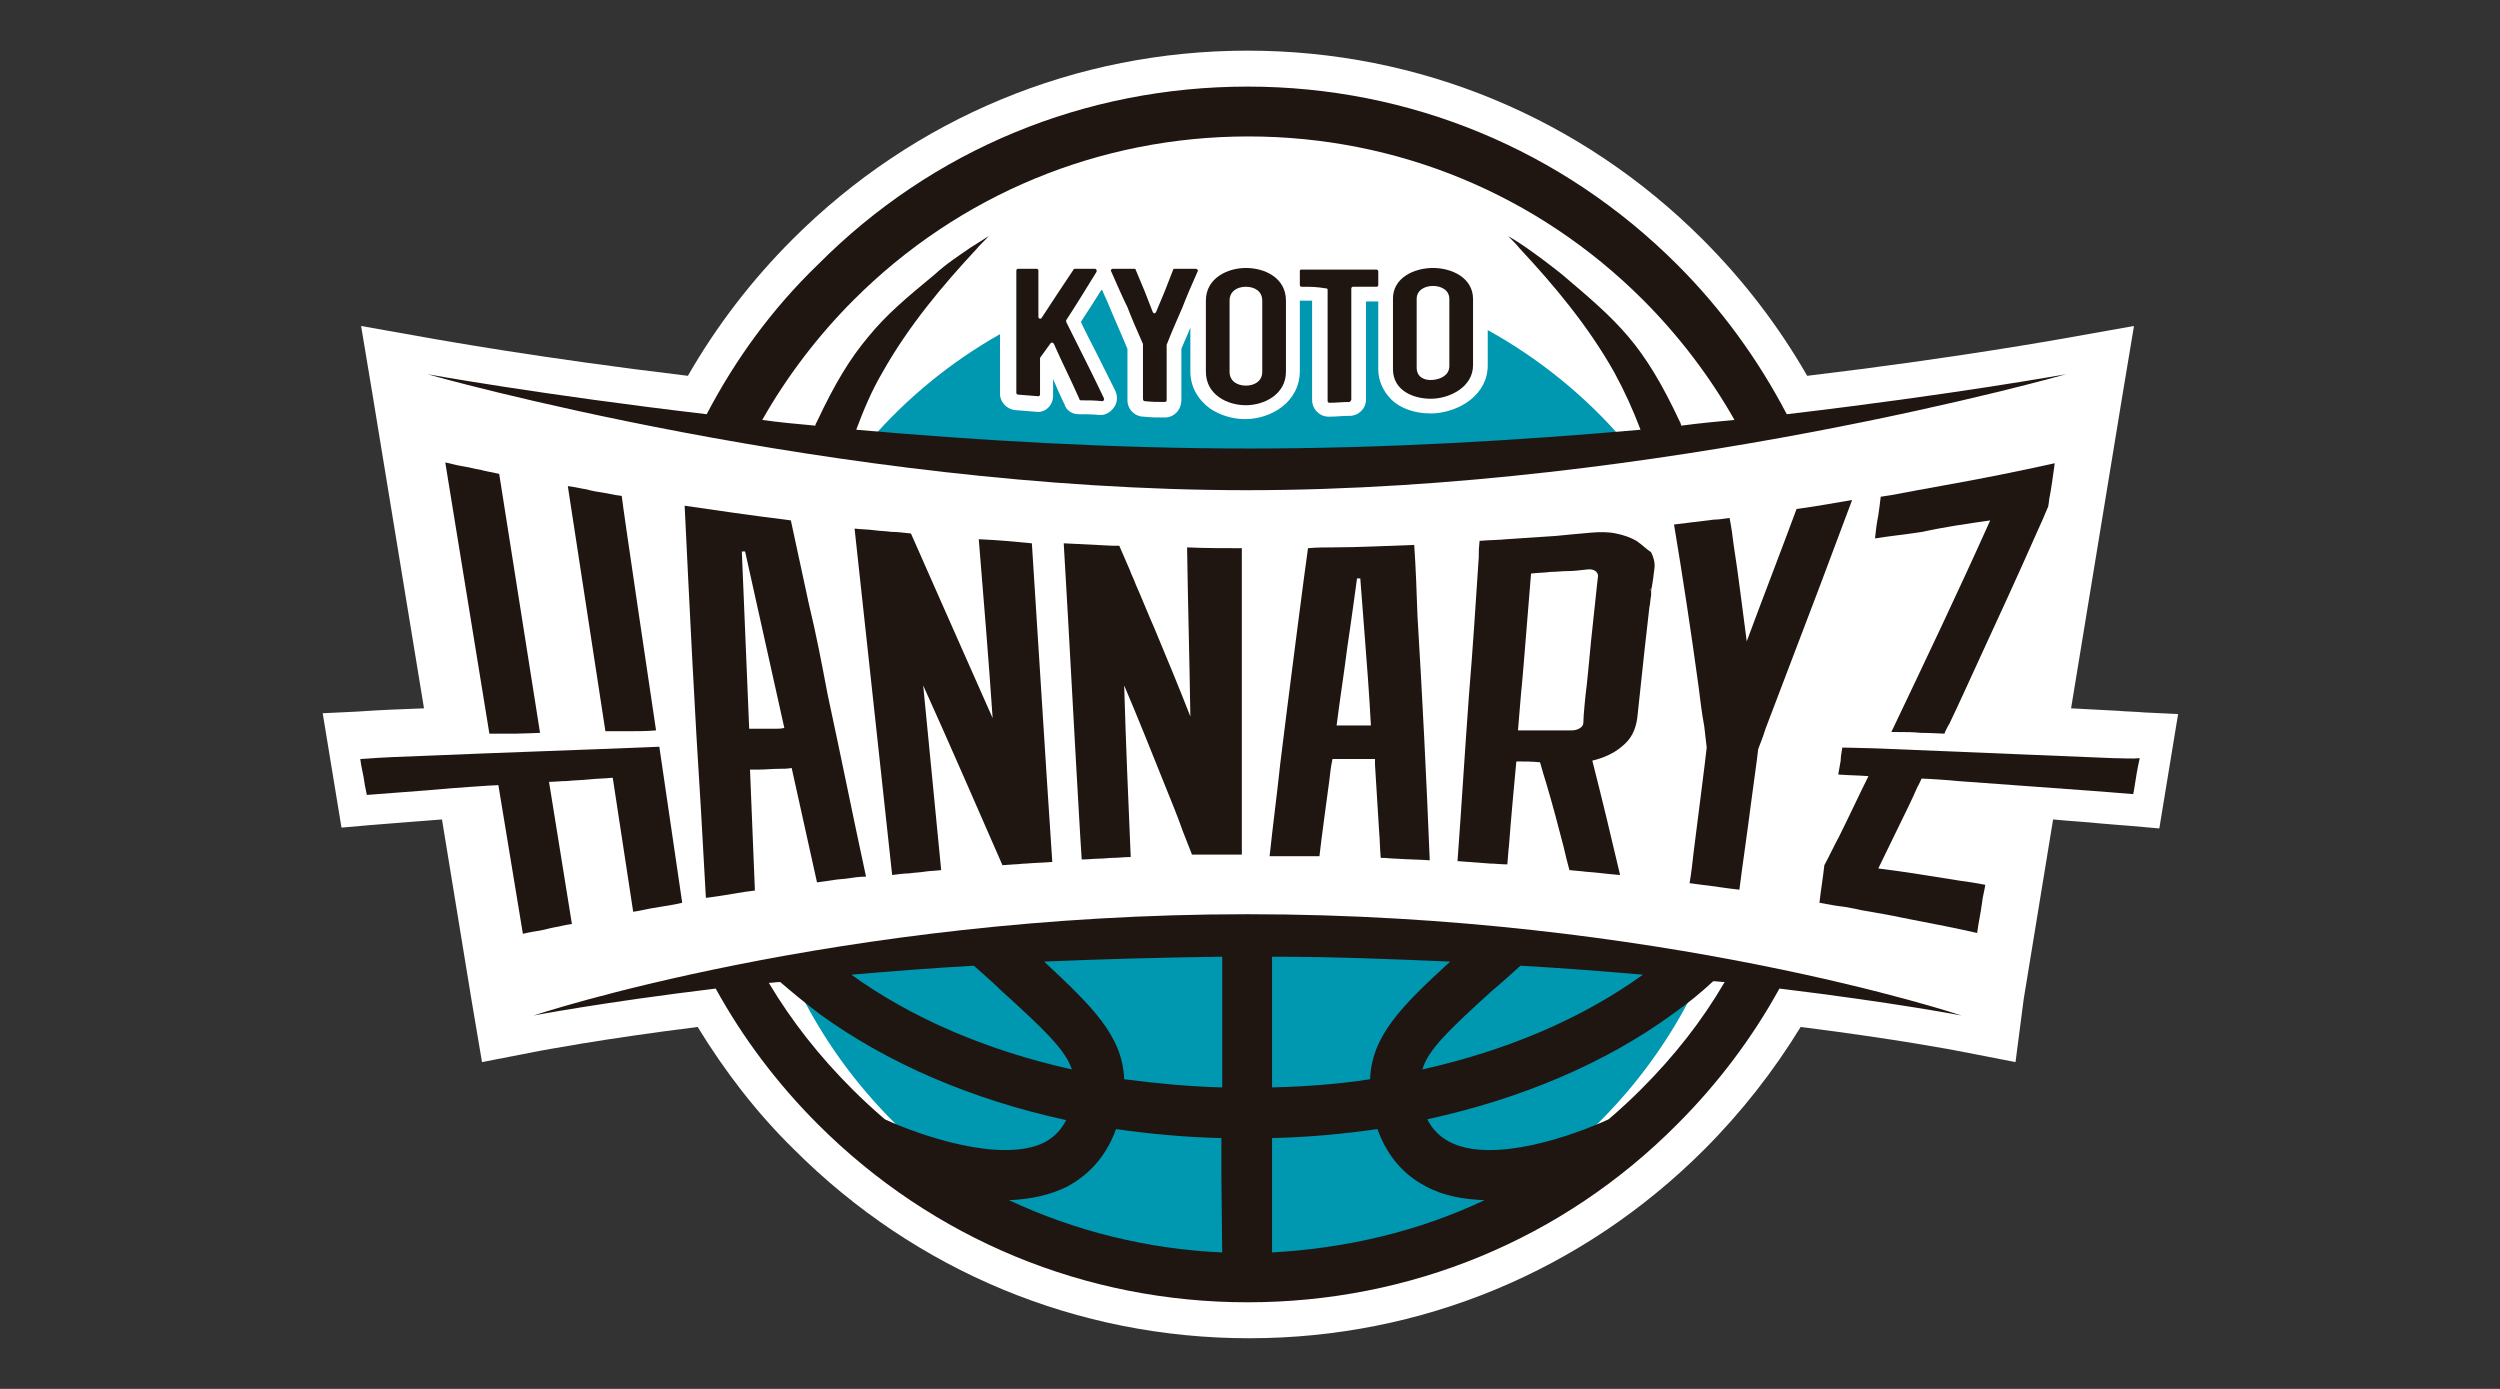
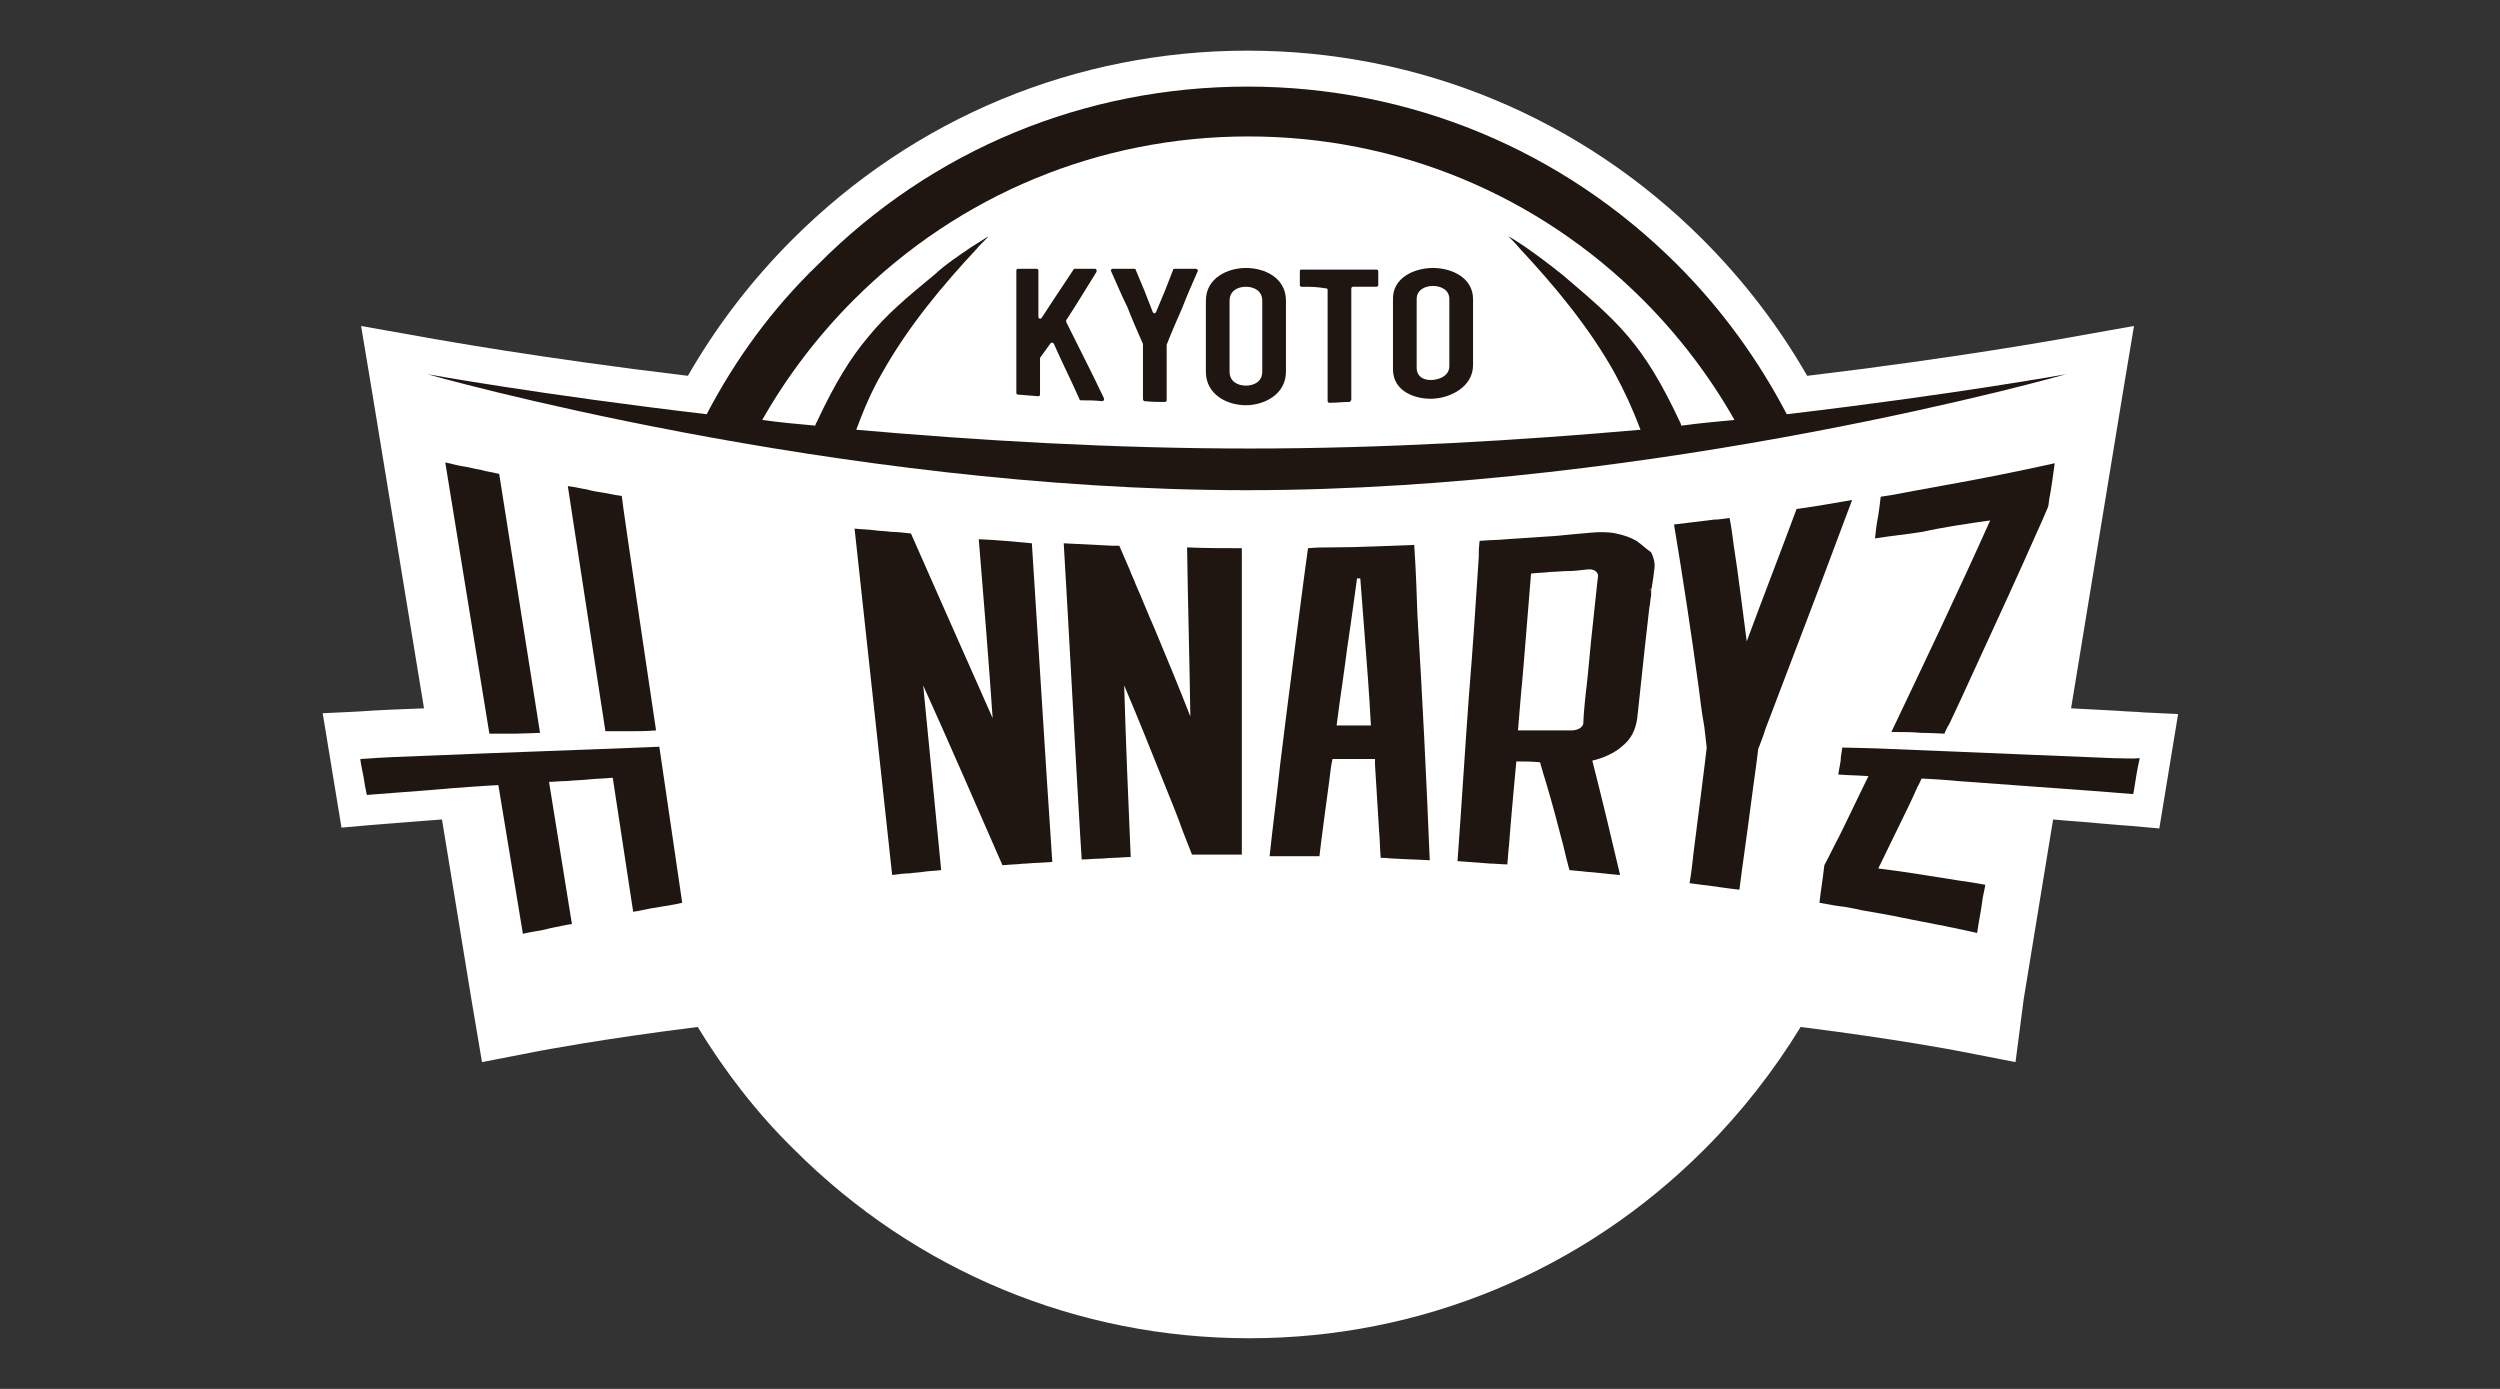
<svg xmlns="http://www.w3.org/2000/svg" version="1.1" id="レイヤー_1" x="0px" y="0px" viewBox="0 0 306 170" style="enable-background:new 0 0 306 170;" xml:space="preserve">
  <rect x="0" y="0" width="306" height="170" fill="#333333" stroke="none" />
  <style type="text/css">
	.st0{fill:#FFFFFF;}
	.st1{fill:#0097B1;}
	.st2{fill:#1F1511;}
</style>
  <g>
    <path class="st0" d="M247.7,122.3l3.6-22c2,0.2,4,0.3,5.9,0.5c1,0.1,2.6,0.2,3.7,0.3l3.4,0.3l2.3-14l-4.2-0.2   c-1.1-0.1-2.1-0.1-3.2-0.2c-1.9-0.1-3.8-0.2-5.7-0.3l0,0l6.3-38.4l1.4-8.4l-9,1.6c-0.1,0-12.6,2.3-31,4.5   c-3.5-6.1-7.8-11.7-12.8-16.7c-14.9-14.9-34.7-23.1-55.7-23.1h0c-21,0-40.8,8.2-55.7,23.1c-5,5-9.3,10.6-12.8,16.7   c-18.4-2.2-30.9-4.5-31-4.5l-9-1.6l1.4,8.4l6.3,38.4l0,0c-2.7,0.1-5.4,0.2-8.2,0.4l-4.2,0.2l2.3,14l3.4-0.3   c1.1-0.1,7.7-0.6,8.9-0.7l3.6,22l1.3,7.7l7.2-1.4c0.1,0,7.2-1.4,19.2-2.9c3.3,5.4,7.2,10.5,11.8,15c14.9,14.9,34.7,23.1,55.7,23.1   c21,0,40.8-8.2,55.7-23.1c4.5-4.5,8.5-9.6,11.8-15c11.9,1.5,19.1,2.9,19.1,2.9l7.2,1.4L247.7,122.3z" />
    <g>
      <g>
        <path class="st0" d="M153,56.4c22.5,0,44.9-2.2,62.9-4.5c-11.9-22.7-35.8-38.3-63.2-38.3c-27.4,0-51.2,15.5-63.2,38.2     C107.5,54.2,130.2,56.4,153,56.4z" />
        <path class="st0" d="M153,115.3c-25.1,0-47.1,2.3-62.7,4.5c12.2,21.8,35.6,36.6,62.4,36.6c26.8,0,50.2-14.8,62.4-36.7     C199.4,117.5,177.7,115.3,153,115.3z" />
      </g>
      <g>
        <g>
-           <path class="st1" d="M182.1,40.4v4.3c0,3.6-3.4,5.7-6.6,5.9c-0.2,0-0.3,0-0.5,0c-1.8,0-3.6-0.6-4.7-1.7c-1-1-1.6-2.3-1.6-3.7      l0-8.3c0,0,0,0-0.1,0l-1.4,0l0,12c0,1.1-0.9,2-2,2c-1,0-1.5,0.1-2.5,0.1c0,0,0,0-0.1,0c-0.5,0-1-0.2-1.4-0.6      c-0.4-0.4-0.6-0.9-0.6-1.5l0-12.1l-1.4,0c0,0,0,0,0,0c0,0,0,0-0.1,0l0,8.6c0,3.8-3.5,5.9-6.7,5.9c0,0,0,0,0,0      c-1.6,0-3.1-0.5-4.3-1.3c-1.5-1.1-2.4-2.7-2.4-4.5l0-5.4c-0.3,0.8-0.7,1.6-1.1,2.6l0,6.3c0,0.5-0.2,1.1-0.6,1.5      c-0.4,0.4-0.9,0.6-1.4,0.6c0,0,0,0-0.1,0c-1,0-1.5,0-2.5-0.1c-1.1,0-2-0.9-2-2l0-6.3c-0.7-1.7-1.3-3-1.8-4.2      c-0.4-1-0.8-1.9-1.3-3c0,0,0,0-0.1,0c-0.9,1.4-1.5,2.4-2.5,3.9c0.7,1.5,1.3,2.6,1.9,3.8c0.7,1.4,1.4,2.8,2.3,4.6      c0.3,0.6,0.3,1.4-0.1,2c-0.4,0.6-1,1-1.7,1c0,0-0.1,0-0.1,0c-1-0.1-1.6-0.1-2.6-0.1c-0.8,0-1.5-0.5-1.7-1.2      c-0.6-1.2-1-2.2-1.4-3.1l0,2c0,0.6-0.2,1.1-0.6,1.5c-0.4,0.4-1,0.6-1.5,0.5c-1-0.1-1.5-0.1-2.5-0.2c-1.1-0.1-1.9-1-1.9-2v-7.3      c-6,3.4-11.4,7.8-15.9,13c14.4,1.5,30.5,2.6,46.5,2.6c15.8,0,31.6-1.1,45.8-2.5C194.1,48.5,188.4,43.9,182.1,40.4z" />
-         </g>
-         <path class="st1" d="M153,115.3c-21.8,0-41.3,1.7-56.3,3.6c9.5,21.4,31,36.3,55.9,36.3c25,0,46.4-15,55.9-36.4     C193.7,116.9,174.5,115.3,153,115.3z" />
+           </g>
      </g>
    </g>
    <g>
      <g>
        <g>
          <path class="st2" d="M173.1,66.7c-3.3,0.1-6.7,0.3-10,0.3c-0.9,0-1.9,0-3,0.1c-0.2,1.2-2.6,19.8-3.4,26.4      c-0.4,3.8-0.9,7.5-1.3,11.3c1.2,0,2.6,0,3.9,0c0.6,0,1.4,0,2.2,0c0.1-1.1,1.2-9.2,1.2-9.2c0.1-0.9,0.2-1.8,0.4-2.7      c0.5,0,1,0,1.5,0c0.9,0,1.7,0,2.6,0c0.4,0,0.8,0,1.1,0c0,0.2,0,0.4,0,0.7l0.5,8.1c0.1,1.1,0.1,2.2,0.2,3.3      c0.8,0,1.3,0.1,1.9,0.1c1.4,0.1,2.7,0.1,4.1,0.2c-0.4-10-0.9-20-1.5-29.9C173.4,72.5,173.3,69.6,173.1,66.7z M167.3,88.8      c-0.9,0-1.7,0-2.6,0c-0.3,0-0.7,0-1.1,0c0.4-3.2,0.9-6.3,1.3-9.5c0.4-2.6,1.2-8.5,1.2-8.5c0.2,0,0.3,0,0.4,0      c0,0,0.4,5.2,0.5,6.5c0.3,3.8,0.6,7.7,0.8,11.5C167.8,88.8,167.5,88.8,167.3,88.8z" />
          <path class="st2" d="M200.3,66.2c-0.7-0.4-1.5-0.7-2.5-0.9c-0.9-0.2-2-0.2-3.1-0.1c-1.1,0.1-3.4,0.3-4.3,0.4      c-1.5,0.1-4.6,0.3-6,0.4c-0.9,0.1-2.2,0.1-3.3,0.2c-0.1,1.1-0.1,1-0.1,2c-0.4,6-0.7,10.9-1.2,16.9c-0.5,6.8-0.9,13.5-1.4,20.3      c1.3,0.1,2.7,0.2,4,0.3c0.6,0,1.3,0.1,2.1,0.1c0.1-1,0.1-1.5,0.2-2.3c0.2-2.8,0.8-9.3,0.9-10.3c1.2,0,1.7,0,2.9,0.1      c0.3,1,0.5,1.8,0.8,2.7c0.8,2.7,1.4,5,2.1,7.7c0.2,0.9,0.4,1.7,0.7,2.8c0.8,0.1,1.3,0.1,2,0.2c1.5,0.1,2.8,0.3,4.2,0.4      c-1.1-4.7-2.2-9.3-3.4-14c1.3-0.3,2.7-0.9,3.7-1.8c1.1-0.9,1.6-2,1.8-3.4c0.3-2.8,0.6-5.6,0.9-8.4c0.2-1.8,0.4-3.5,0.6-5.3      l0,0.1c0.1-0.5,0.1-1,0.2-1.4c0-0.1,0-0.3,0-0.4c0-0.2,0-0.4,0.1-0.7c0-0.2,0.1-0.5,0.1-0.7c0.1-0.5,0.1-0.9,0.2-1.5      c0.1-0.7-0.1-1.4-0.4-2C201.5,67.2,200.9,66.6,200.3,66.2z M194.9,77c-0.1,0.7-0.6,6.3-0.7,7s-0.4,3.6-0.4,4.5      c0,0.5-0.7,0.9-1.4,0.9c-0.9,0-1.6,0-2.3,0c-0.7,0-1.3,0-2,0c-0.7,0-1.4,0-2.3,0c0.1-1.1,0.4-5,0.5-5.8c0.1-0.9,1-12.3,1.1-13.4      c0.9-0.1,1.7-0.1,2.4-0.2c0.7,0,1.4-0.1,2.1-0.1c0.7,0,1.5-0.1,2.4-0.2c0.8-0.1,1.3,0.3,1.3,0.8C195.5,71.2,195,76.2,194.9,77z       M202,72.1l0,0.3c0,0,0-0.1,0-0.1C201.9,72.2,201.9,72.2,202,72.1z" />
          <path class="st2" d="M119.8,66c0.6,7.3,1.2,14.6,1.7,21.9c-1.7-3.8-10-22.6-10-22.6c-0.9-0.1-1.7-0.2-2.4-0.2      c-0.7-0.1-1.4-0.1-2.1-0.2s-1.5-0.1-2.4-0.2c1.4,12.8,4.6,42.4,4.6,42.4c0.8-0.1,1.5-0.2,2.1-0.2c0.6-0.1,1.2-0.1,1.8-0.2      c0.6-0.1,1.3-0.1,2.1-0.2l-2.2-22.6c3.3,7.3,6.5,14.7,9.7,22l1.4-0.1c0.5,0,1-0.1,1.5-0.1c1.1-0.1,2.1-0.1,3.2-0.2      c-0.7-10.2-2.3-36.2-2.5-39C124.3,66.3,122.1,66.1,119.8,66z" />
          <path class="st2" d="M152,95.1c0-4.4,0-8.7,0-13.1c0-5,0-9.9,0-14.9c-2.2,0-4.5,0-6.7-0.1c0.1,6.9,0.3,13.8,0.4,20.7      c-1.4-3.6-2.9-7.2-4.4-10.8c-0.8-1.8-1.5-3.6-2.3-5.4c-0.2-0.6-0.5-1.1-0.7-1.7c0,0-1-2.3-1.3-3c-0.3,0-0.5,0-0.8,0      c-2-0.1-4-0.2-6-0.3c0.7,11.8,1.3,23.6,2,35.5l0.2,3.2c0.8,0,1.5-0.1,2.1-0.1c0.6,0,1.2-0.1,1.8-0.1c0.6,0,1.3-0.1,2.1-0.1      c-0.3-7-0.6-14-0.8-21c1.7,4,3.3,8,4.9,12c0.8,2,1.6,3.9,2.3,5.9l1.1,2.8c0.8,0,1.5,0,2.1,0s1.2,0,1.9,0c0.6,0,1.3,0,2.1,0      l0-3.1C152,99.5,152,97.3,152,95.1z" />
-           <path class="st2" d="M99,73.9c-0.4-1.8-2.2-10.2-2.2-10.2l-0.7-0.1c-4.1-0.5-8.2-1.1-12.3-1.7c0.6,12.4,1.2,24.9,2,37.3      c0.2,3.6,0.4,7.1,0.6,10.7c0.8-0.1,1.5-0.2,2.1-0.3s1.2-0.2,1.8-0.3c0.6-0.1,1.3-0.2,2.1-0.3l-0.6-14.8c0.3,0,0.7,0,1,0      c0.9,0,1.7-0.1,2.6-0.1c0.5,0,1,0,1.5-0.1l3.1,14c0.8-0.1,1.5-0.2,2.1-0.3c0.6-0.1,1.2-0.1,1.8-0.2c0.6-0.1,1.3-0.2,2.1-0.2      c-1.6-7.4-3.1-14.9-4.7-22.3C100.6,81.3,99.9,77.6,99,73.9z M94.8,89.2c-0.9,0-1.7,0-2.6,0c-0.2,0-0.4,0-0.5,0l-0.9-21.7      c0.2,0,0.3,0,0.4,0l4.8,21.6C95.6,89.2,95.2,89.2,94.8,89.2z" />
          <path class="st2" d="M219.9,62.3c-2,5.4-4.1,10.8-6.1,16.2c-0.5-3.7-1-8-1.6-11.8c-0.1-0.9-0.3-2.3-0.5-3.3      c-0.9,0.1-1.2,0.2-1.9,0.2c-1.8,0.2-3.1,0.4-4.9,0.6c1.1,6.6,2.1,13.2,3,19.8c0.2,1.6,0.4,3.3,0.7,4.9l0.3,2.6      c-0.1,1.1-1.2,9.6-1.6,12.8c-0.1,1-0.3,2.7-0.5,3.8c0.8,0.1,0.8,0.1,1.5,0.2c1.7,0.2,2.8,0.4,4.6,0.6c0.4-3.2,1-7.2,1.4-10.4      c0.1-0.9,0.8-5.7,0.9-6.8c0.4-1.1,0.6-1.5,0.9-2.5c2.3-6.1,4.4-11.5,6.7-17.6c1.3-3.5,2.6-6.9,3.9-10.4      C224.4,61.6,222.1,62,219.9,62.3z" />
          <path class="st2" d="M258.7,92.8c-9.7-0.4-19.4-0.8-29.1-1.2c-0.5,0-3.2-0.1-4.1-0.1c-0.1,0.7-0.2,1.1-0.2,1.6      c-0.1,0.6-0.2,1.1-0.3,1.7c1.2,0.1,2.5,0.1,3.7,0.2c-1.1,2.2-2.5,5.2-3.6,7.4c-0.5,0.9-1.3,2.6-1.8,3.5      c-0.1,0.9-0.2,1.6-0.3,2.3c-0.1,0.7-0.2,1.4-0.3,2.3c1.1,0.2,2.1,0.4,3.1,0.5c1,0.2,1.2,0.2,2,0.4c2.4,0.4,4,0.7,6.4,1.2      c2.6,0.5,5.2,1,7.8,1.6c0.2-1.5,0.4-2.2,0.6-3.7c0.1-0.9,0.2-1,0.4-2.2c-1-0.2-2.3-0.4-3.1-0.5c-3.2-0.5-6.7-1.1-10-1.5      c1.2-2.5,2.5-5.1,3.7-7.6c0.3-0.6,0.8-1.7,1.1-2.4c0.1-0.1,0.4-0.8,0.5-1c0.5,0,3.6,0.2,4.4,0.3c5.7,0.4,12.1,0.9,17.8,1.3      c1,0.1,2.6,0.2,3.7,0.3l0.1-0.5c0.2-1.3,0.4-2.6,0.7-3.9C260.9,92.9,259.8,92.8,258.7,92.8z" />
          <path class="st2" d="M243.6,63.7c-3.9,8.7-8,17.3-12.1,25.9c0.2,0,0.5,0,0.7,0c1,0,1.9,0,2.9,0.1c0.9,0,2.9,0.1,2.9,0.1      c0.1-0.3,0.4-0.9,0.6-1.2c1.2-2.5,2.5-5.4,3.7-8c2.4-5.2,4.7-10.2,7-15.4c0.5-1.1,0.9-2,1.4-3.2c0.1-0.5,0.1-0.9,0.2-1.3      c0.1-0.4,0.5-3.2,0.6-4c-4.5,1-9,1.9-13.5,2.7c-2.2,0.4-4.4,0.8-6.5,1.2l-1.3,0.2c-0.1,1-0.2,1.5-0.3,2.3      c-0.2,1-0.3,1.8-0.4,2.8c1.9-0.3,3.9-0.5,5.8-0.8C238,64.5,240.8,64.1,243.6,63.7z" />
          <path class="st2" d="M63.1,89.8c0.8,0,2.9-0.1,3-0.1l-5-31.7c-0.9-0.2-1.6-0.3-2.3-0.5c-0.7-0.1-1.3-0.3-2-0.4      c-0.7-0.1-1.4-0.3-2.3-0.5l5.4,33.2C60.1,89.8,62.3,89.8,63.1,89.8z" />
          <path class="st2" d="M77,89.5c1.1,0,2.1,0,3.3-0.1c0,0-4.1-27.5-4.2-28.7c-0.9-0.1-1.6-0.3-2.3-0.4c-0.7-0.1-1.3-0.2-2-0.4      c-0.7-0.1-1.4-0.3-2.3-0.4l4.6,30C74.9,89.5,75.9,89.5,77,89.5z" />
          <path class="st2" d="M52.3,92.5c-2.7,0.1-5.5,0.2-8.2,0.4c0.1,0.9,0.3,1.6,0.4,2.2c0.1,0.7,0.2,1.3,0.4,2.2      c1.1-0.1,8.1-0.6,9-0.7c0.9-0.1,6.5-0.5,7.1-0.5l3,18.2c0.8-0.2,1.5-0.3,2.1-0.4c0.6-0.1,1.2-0.3,1.8-0.4      c0.6-0.1,1.3-0.3,2.1-0.4l-2.8-17.4c0.7,0,1.4-0.1,2.2-0.1c0.9-0.1,1.8-0.1,2.7-0.2c0.9-0.1,1.9-0.1,2.8-0.2c0,0,0,0,0.1,0      l2.5,16.4c0.8-0.1,1.5-0.3,2.1-0.4c0.6-0.1,1.2-0.2,1.8-0.3c0.6-0.1,1.3-0.2,2.1-0.4l-2.8-19.1C71.1,91.8,61.7,92.1,52.3,92.5z" />
        </g>
        <g>
-           <path class="st2" d="M240.1,124.3c0,0-37.1-12.4-87.4-12.4s-87.4,12.4-87.4,12.4s8.3-1.6,22.3-3.3c3.3,6,7.5,11.6,12.5,16.6      c14.1,14.1,32.8,21.8,52.6,21.8c0,0,0,0,0,0c19.9,0,38.6-7.7,52.6-21.8c5-5,9.2-10.6,12.5-16.6      C231.8,122.7,240.1,124.3,240.1,124.3z M155.7,117.1c7.6,0,14.9,0.3,21.8,0.6c-6,5.5-9.6,9.1-9.8,14.4c-3.9,0.6-7.9,0.9-12,1      c0-3.9,0-8.3,0-13.3C155.7,118.9,155.7,118,155.7,117.1z M182.7,121.2c1.1-0.9,2.2-1.9,3.4-3c5.3,0.3,10.3,0.7,15,1.1      c-7.5,5.4-16.7,9.3-27,11.6C174.8,128.5,177.3,126.1,182.7,121.2z M149.6,133.1c-4.1-0.1-8.1-0.5-12-1      c-0.2-5.3-3.9-8.9-9.8-14.4c6.9-0.3,14.2-0.5,21.8-0.6c0,0.9,0,1.8,0,2.7C149.6,124.8,149.6,129.2,149.6,133.1z M122.5,121.2      c5.4,4.9,7.9,7.3,8.7,9.7c-10.3-2.3-19.5-6.2-27-11.6c4.7-0.4,9.7-0.8,15-1.1C120.3,119.2,121.5,120.2,122.5,121.2z M108.3,137      c-1.4-1.2-2.7-2.4-4-3.7c-4-4-7.4-8.3-10.2-13c0.5,0,0.9-0.1,1.4-0.1c1.5,1.3,3.1,2.6,4.8,3.9c8.4,6.1,18.7,10.5,30.2,13      c-0.6,1.2-1.5,2.1-2.6,2.7C122.6,142.5,112.4,138.9,108.3,137z M149.6,153.3c-9.1-0.4-18-2.6-26.1-6.4c2.6-0.1,5-0.6,7.2-1.7      c2-1.1,4.5-3.1,5.9-7c4.2,0.6,8.5,1,12.9,1.1c0,1.7,0,3.3,0,4.7L149.6,153.3z M155.7,153.3l0-9.3c0-1.4,0-3,0-4.7      c4.4-0.1,8.7-0.5,12.9-1.1c1.4,3.9,3.8,5.9,5.9,7c2.2,1.2,4.7,1.6,7.2,1.7C173.7,150.7,164.8,152.8,155.7,153.3z M200.9,133.3      c-1.3,1.3-2.6,2.5-4,3.7c-4.1,1.9-14.3,5.6-19.6,2.7c-1.1-0.6-2-1.5-2.6-2.7c11.5-2.5,21.9-6.9,30.2-13c1.7-1.2,3.3-2.5,4.8-3.9      c0.5,0,0.9,0.1,1.4,0.1C208.3,125,204.9,129.3,200.9,133.3z" />
          <path class="st2" d="M218.7,50.7c-3.5-6.7-8-12.9-13.4-18.3c-14.1-14.1-32.8-21.8-52.6-21.8c0,0,0,0,0,0      c-19.9,0-38.6,7.7-52.6,21.8C94.5,37.8,90,44,86.5,50.7c-20.4-2.4-34.2-4.9-34.2-4.9S102.1,60,152.6,60s100.3-14.2,100.3-14.2      S239.1,48.3,218.7,50.7z M104.8,52.6c0.9-2.4,1.9-4.8,3.2-7c3.2-5.7,7.4-10.7,11.6-15.2c0.2-0.3,1.2-1.2,1.4-1.5      c0,0-0.9,0.6-2.2,1.4c-1.3,0.9-3,2-4.4,3.3c-3.4,2.8-5.9,4.9-8.1,7.6c-2.2,2.6-4.1,5.7-6.3,10.4c-0.1,0.2-0.2,0.3-0.2,0.5      c-2.2-0.2-4.4-0.4-6.5-0.7c3-5.3,6.8-10.3,11.2-14.7c12.9-12.9,30.1-20,48.3-20c0,0,0,0,0,0c18.2,0,35.4,7.1,48.3,20      c4.4,4.4,8.2,9.4,11.2,14.7c-2.1,0.2-4.3,0.4-6.5,0.7c-0.1-0.2-0.1-0.4-0.2-0.5c-2.2-4.7-4.1-7.8-6.3-10.4      c-2.2-2.6-4.8-4.8-8.1-7.6c-1.5-1.2-3.1-2.4-4.4-3.3c-1.3-0.9-2.2-1.4-2.2-1.4c0.2,0.2,1.2,1.2,1.4,1.5      c4.2,4.5,8.4,9.5,11.6,15.2c1.2,2.2,2.3,4.6,3.2,7c-14.7,1.3-31.3,2.3-47.8,2.3C136.1,54.9,119.5,53.9,104.8,52.6z" />
        </g>
      </g>
      <g>
        <g>
          <g>
            <path class="st2" d="M126.9,32.9c0.1,0,0.2,0.1,0.2,0.2c0,2.3,0,3.4,0,5.7c0,0.2,0.3,0.3,0.4,0.1c1.5-2.3,2.3-3.5,3.9-5.9       c0-0.1,0.1-0.1,0.2-0.1c1,0,1.4,0,2.4,0c0.2,0,0.3,0.2,0.2,0.4c-1.5,2.4-2.2,3.6-3.7,5.9c0,0.1,0,0.1,0,0.2       c0.9,1.8,1.6,3.2,2.3,4.6c0.7,1.4,1.4,2.8,2.3,4.7c0.1,0.2,0,0.4-0.2,0.4c-1-0.1-1.6-0.1-2.6-0.1c-0.1,0-0.2-0.1-0.2-0.2       c-1.2-2.7-1.9-4-3.1-6.7c-0.1-0.2-0.3-0.2-0.4-0.1c-0.5,0.7-0.8,1.1-1.3,1.8c0,0.1,0,0.1,0,0.1c0,1.8,0,2.6,0,4.4       c0,0.1-0.1,0.2-0.2,0.2c-1-0.1-1.5-0.1-2.5-0.2c-0.1,0-0.2-0.1-0.2-0.2c0-3,0-5.2,0-7.5c0-2.2,0-4.5,0-7.5       c0-0.1,0.1-0.2,0.2-0.2C125.4,32.9,125.9,32.9,126.9,32.9z" />
            <path class="st2" d="M136,33.2c-0.1-0.2,0.1-0.3,0.2-0.3c1,0,1.6,0,2.6,0c0.1,0,0.2,0,0.2,0.1c0.9,2.1,1.3,3.1,2.1,5.2       c0.1,0.2,0.3,0.2,0.4,0c0.9-2.1,1.3-3.1,2.1-5.2c0-0.1,0.1-0.1,0.2-0.1c1,0,1.6,0,2.6,0c0.1,0,0.3,0.2,0.2,0.3       c-0.8,1.8-1.4,3.2-1.9,4.5c-0.6,1.4-1.2,2.7-1.9,4.5c0,0,0,0.1,0,0.1c0,2.7,0,4,0,6.7c0,0.1-0.1,0.2-0.2,0.2       c-1,0-1.5,0-2.5-0.1c-0.1,0-0.2-0.1-0.2-0.3c0-2.6,0-4,0-6.6c0,0,0-0.1,0-0.1c-0.8-1.8-1.4-3.2-1.9-4.5       C137.4,36.4,136.8,35,136,33.2z" />
            <path class="st2" d="M152.5,32.8c2.3,0,4.9,1.2,4.9,4c0,3.5,0,5.2,0,8.7c0,2.8-2.7,4.1-4.9,4.1c-2.3,0-4.9-1.3-4.9-4.1       c0-3.5,0-5.2,0-8.7C147.6,34,150.3,32.8,152.5,32.8z M152.5,47.2c1,0,2-0.5,2-1.7c0-3.5,0-5.2,0-8.7c0-1.2-1-1.7-2-1.7       c-1,0-2,0.5-2,1.7c0,3.5,0,5.2,0,8.7C150.5,46.7,151.5,47.2,152.5,47.2z" />
            <path class="st2" d="M159.3,35.1c-0.1,0-0.2-0.1-0.2-0.2c0-0.7,0-1,0-1.7c0-0.2,0.1-0.2,0.2-0.2c1.9,0,3.3,0,4.6,0       c1.4,0,2.8,0,4.6,0c0.1,0,0.2,0.1,0.2,0.2c0,0.7,0,1,0,1.7c0,0.1-0.1,0.2-0.2,0.2c-1.2,0-1.8,0-2.9,0c-0.1,0-0.2,0.1-0.2,0.2       c0,2.7,0,4.7,0,6.8c0,2,0,4.1,0,6.8c0,0.1-0.1,0.2-0.2,0.3c-1,0-1.5,0.1-2.5,0.1c-0.1,0-0.2-0.1-0.2-0.2c0-2.7,0-4.8,0-6.8       c0-2,0-4.1,0-6.8c0-0.2-0.1-0.2-0.2-0.2C161.1,35.1,160.5,35.1,159.3,35.1z" />
            <path class="st2" d="M175.4,32.8c2.3,0,4.9,1.2,4.9,3.8c0,3.3,0,4.9,0,8.1c0,2.6-2.7,4-4.9,4.1c-2.2,0.1-4.9-0.9-4.9-3.6       c0-3.4,0-5.1,0-8.5C170.4,34,173.1,32.8,175.4,32.8z M175.4,46.5c1-0.1,2-0.6,2-1.7c0-3.3,0-4.9,0-8.2c0-1.1-1-1.6-2-1.6       c-1,0-2,0.5-2,1.6c0,3.4,0,5,0,8.4C173.4,46.2,174.4,46.6,175.4,46.5z" />
          </g>
        </g>
      </g>
    </g>
  </g>
</svg>